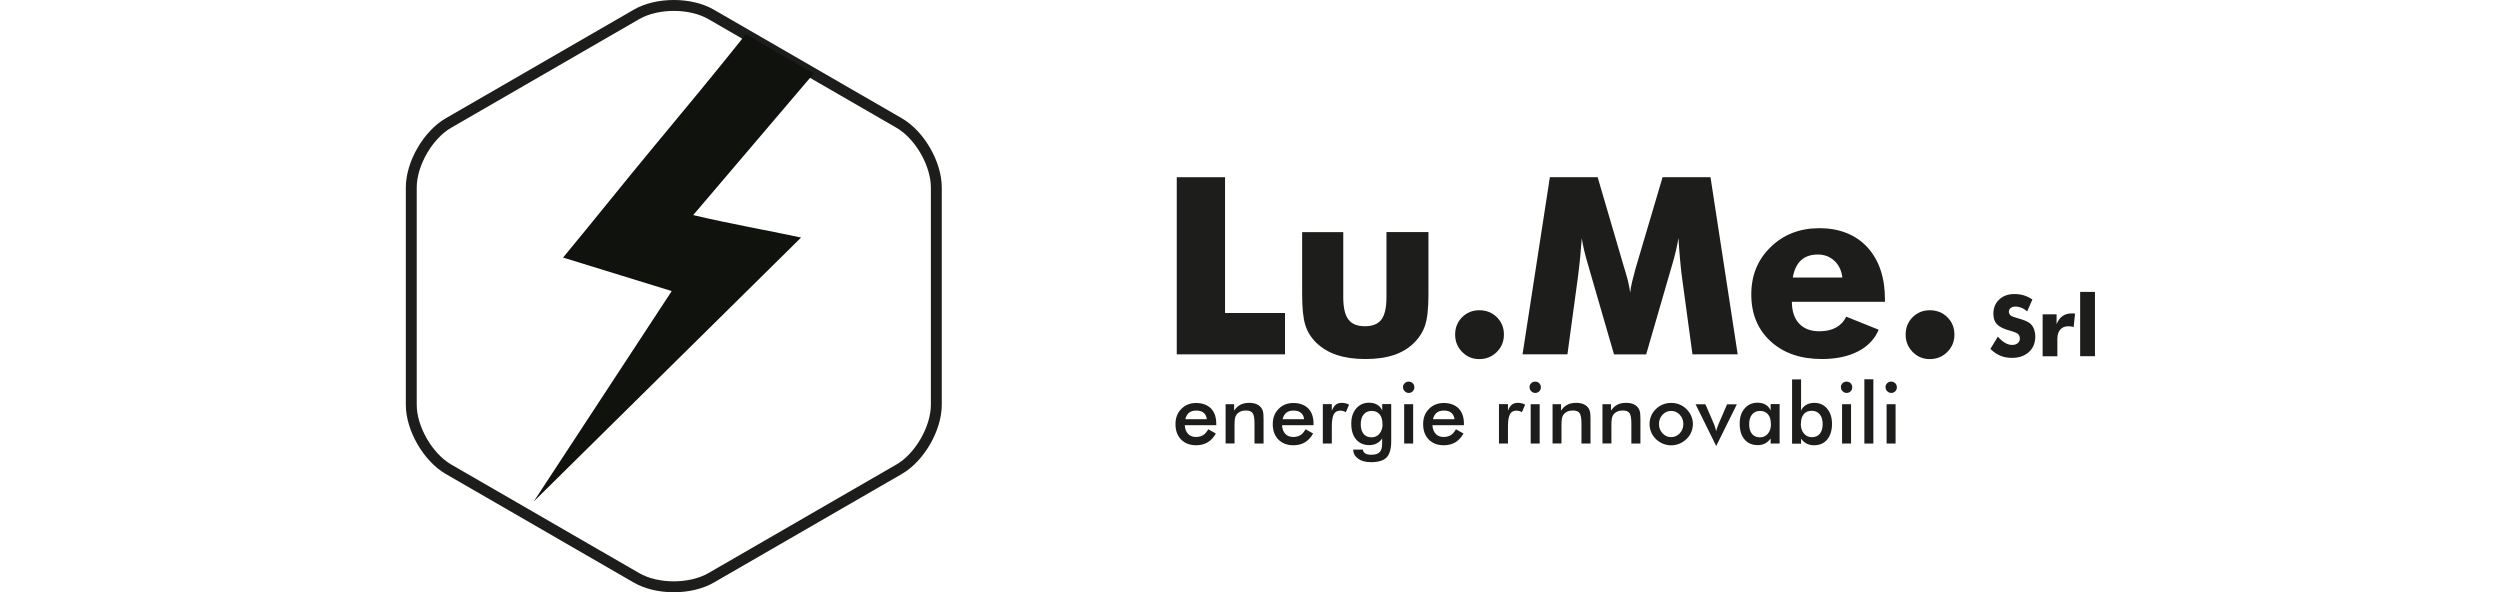
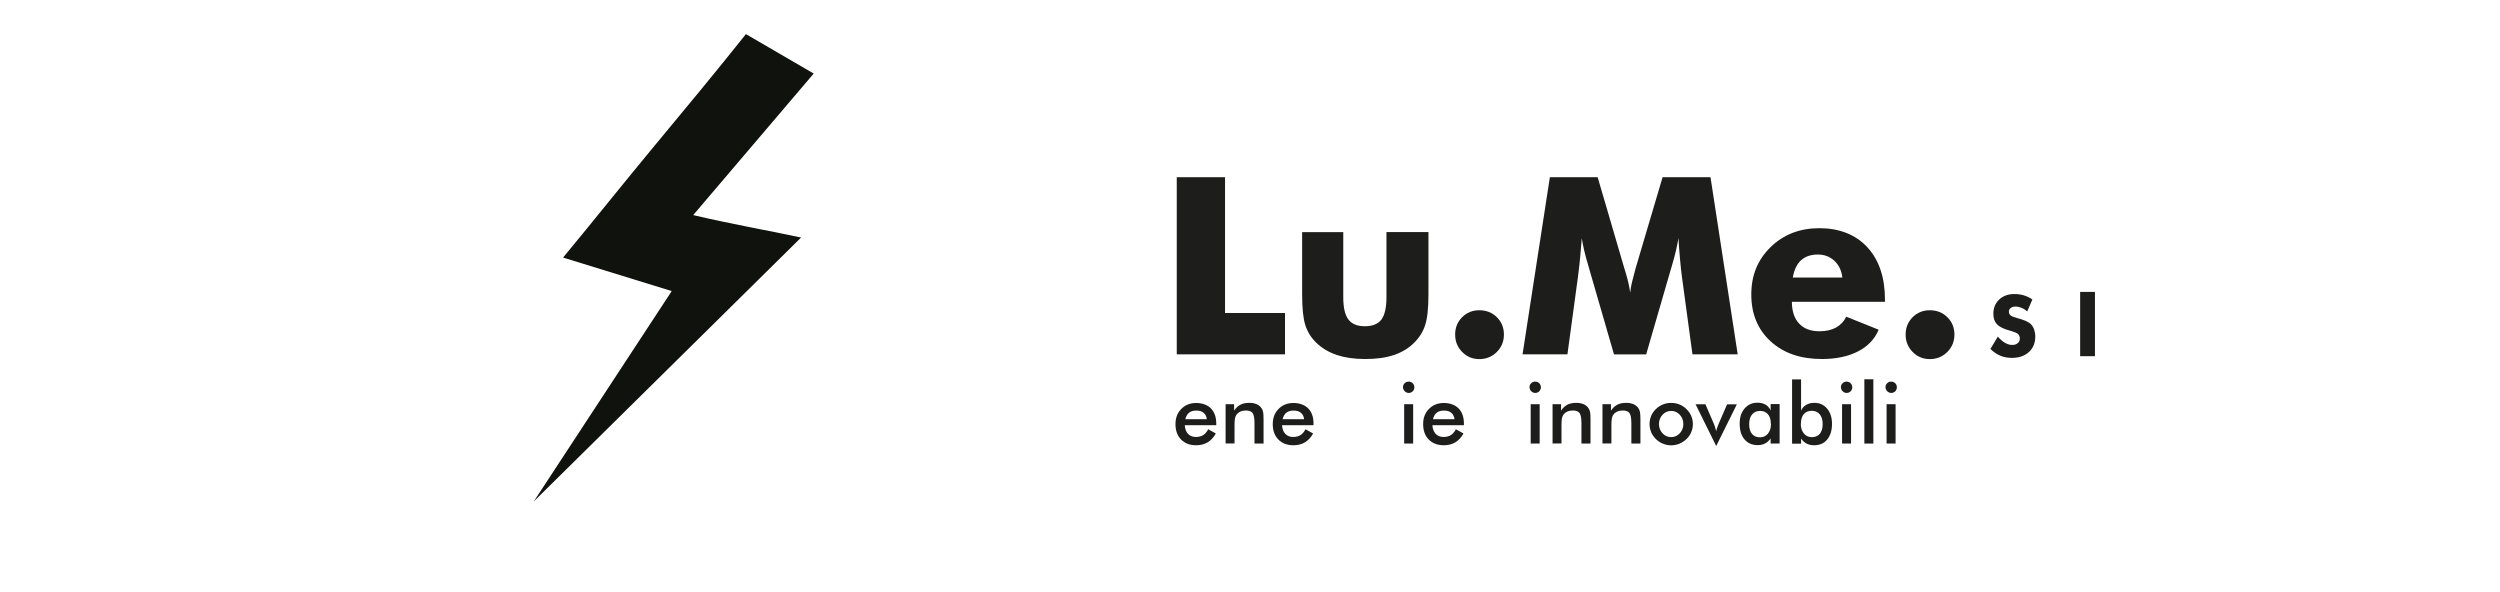
<svg xmlns="http://www.w3.org/2000/svg" id="Livello_1" data-name="Livello 1" viewBox="0 0 353.11 83.65">
  <defs>
    <style>
      .cls-1, .cls-2 {
        fill: #1d1d1b;
      }

      .cls-3, .cls-4 {
        fill: none;
      }

      .cls-4 {
        stroke: #1d1d1b;
        stroke-miterlimit: 3.86;
        stroke-width: 1.54px;
      }

      .cls-5 {
        fill: #10120e;
      }

      .cls-5, .cls-2 {
        fill-rule: evenodd;
      }
    </style>
  </defs>
  <rect class="cls-3" y=".77" width="353.11" height="82.11" />
  <g>
-     <path class="cls-4" d="M132.25,57.17c0,3.36-2.36,7.44-5.26,9.11l-8.02,4.63c-2.91,1.68-7.62,4.4-10.52,6.08l-8.02,4.63c-2.91,1.68-7.62,1.68-10.52,0l-8.02-4.63c-2.91-1.68-7.62-4.4-10.52-6.08l-8.02-4.63c-2.91-1.68-5.26-5.76-5.26-9.11v-9.27c0-3.36,0-8.8,0-12.15v-9.27c0-3.36,2.36-7.44,5.26-9.11l8.02-4.63c2.91-1.68,7.62-4.4,10.52-6.08l8.02-4.63c2.91-1.68,7.62-1.68,10.52,0l8.02,4.63c2.91,1.68,7.62,4.4,10.52,6.08l8.02,4.63c2.91,1.68,5.26,5.76,5.26,9.11v9.27c0,3.36,0,8.8,0,12.15v9.27Z" />
    <path class="cls-5" d="M105.36,4.82l9.57,5.57-17.02,19.99c4.97,1.18,10.13,2.09,15.24,3.17l-37.76,37.28,19.45-29.66v-.07l-15.31-4.72c4.32-5.21,8.6-10.59,12.9-15.77,4.32-5.19,8.71-10.5,12.92-15.78Z" />
    <g>
      <polygon class="cls-2" points="166.21 50.05 166.21 25.03 173.03 25.03 173.03 44.21 181.5 44.21 181.5 50.05 166.21 50.05" />
      <path class="cls-2" d="M201.76,32.8v8.81c0,1.95-.16,3.39-.47,4.33-.31.94-.84,1.77-1.58,2.5-.76.76-1.72,1.33-2.85,1.71s-2.48.56-4.02.56-2.86-.19-3.99-.56-2.1-.95-2.9-1.71c-.74-.71-1.27-1.54-1.57-2.49-.31-.95-.46-2.4-.46-4.35v-8.81h5.81v9.2c0,1.45.24,2.49.72,3.13.48.64,1.25.96,2.33.96s1.86-.32,2.34-.95c.47-.63.71-1.68.71-3.15v-9.2h5.95Z" />
      <path class="cls-2" d="M205.53,47.25c0-.97.33-1.78.98-2.44.66-.66,1.47-.99,2.44-.99s1.82.33,2.48.99c.66.66.99,1.47.99,2.44s-.33,1.79-1,2.46c-.67.67-1.49,1.01-2.47,1.01s-1.77-.34-2.43-1.01c-.66-.67-.99-1.49-.99-2.46Z" />
      <path class="cls-2" d="M245.42,50.05h-6.37l-1.47-10.82c-.1-.76-.2-1.61-.28-2.55-.09-.93-.16-1.95-.23-3.06-.16,1.06-.47,2.38-.94,3.97-.1.33-.18.58-.22.74l-3.4,11.73h-4.54l-3.4-11.73c-.05-.16-.11-.4-.21-.74-.48-1.58-.79-2.9-.94-3.95-.07.95-.15,1.88-.24,2.81s-.2,1.85-.32,2.78l-1.47,10.82h-6.34l3.86-25.02h6.75l3.78,12.91c.02.09.07.24.14.44.35,1.15.57,2.14.67,2.96.05-.44.13-.94.26-1.48.13-.54.3-1.19.51-1.96l3.81-12.87h6.77l3.84,25.02Z" />
      <path class="cls-2" d="M266.21,42.63h-13.12c.01,1.33.35,2.36,1.03,3.08s1.63,1.08,2.86,1.08c.92,0,1.7-.17,2.34-.52.63-.35,1.12-.86,1.45-1.54l4.58,1.84c-.55,1.32-1.52,2.34-2.91,3.06-1.39.72-3.1,1.08-5.11,1.08-3.01,0-5.42-.83-7.24-2.5-1.82-1.67-2.73-3.87-2.73-6.61s.91-4.92,2.73-6.7c1.82-1.78,4.12-2.67,6.9-2.67s5.11.9,6.77,2.7c1.65,1.8,2.48,4.27,2.48,7.4v.29ZM260.22,39.2c-.11-.98-.49-1.77-1.12-2.36-.63-.59-1.41-.89-2.34-.89-.99,0-1.78.27-2.37.81s-.98,1.36-1.17,2.44h7Z" />
      <path class="cls-2" d="M269.16,47.25c0-.97.33-1.78.98-2.44.66-.66,1.47-.99,2.44-.99s1.82.33,2.48.99c.66.66.99,1.47.99,2.44s-.33,1.79-1,2.46-1.49,1.01-2.47,1.01-1.77-.34-2.43-1.01c-.66-.67-.99-1.49-.99-2.46Z" />
      <path class="cls-2" d="M282.18,47.55c.35.39.69.69,1.03.88.34.2.67.29,1.01.29.31,0,.57-.08.77-.25.2-.17.3-.38.3-.64,0-.28-.09-.5-.26-.66-.17-.15-.57-.31-1.18-.48-.84-.23-1.44-.52-1.78-.88-.35-.36-.52-.86-.52-1.49,0-.82.27-1.49.82-2.01s1.26-.78,2.14-.78c.47,0,.92.06,1.35.19.42.13.83.32,1.2.58l-.73,1.68c-.27-.23-.54-.4-.82-.51-.28-.11-.56-.17-.83-.17s-.51.07-.68.2c-.18.13-.26.31-.26.52s.08.39.23.52c.15.13.45.25.89.37.03,0,.06.02.11.03.95.26,1.58.54,1.88.85.2.21.36.46.46.76s.16.62.16.98c0,.91-.3,1.64-.9,2.19-.6.55-1.4.83-2.39.83-.6,0-1.14-.1-1.63-.3-.49-.2-.96-.52-1.42-.96l1.05-1.74Z" />
-       <path class="cls-2" d="M288.51,50.32v-5.92h1.97v1.39c.2-.51.48-.89.83-1.14.35-.25.78-.38,1.28-.38.08,0,.17,0,.25,0,.08,0,.17.01.25.03l-.2,1.9c-.12-.04-.25-.07-.37-.09s-.24-.03-.35-.03c-.51,0-.9.16-1.17.47-.27.31-.41.75-.41,1.32v2.45h-2.08Z" />
      <rect class="cls-1" x="293.81" y="41.23" width="2.09" height="9.08" />
      <path class="cls-2" d="M170.46,59.21c-.05-.4-.2-.7-.46-.91-.25-.21-.6-.31-1.04-.31-.42,0-.75.1-1.01.3-.25.2-.43.51-.53.92h3.04ZM171.78,60.06h-4.44c.03.52.19.93.46,1.22s.65.44,1.11.44c.41,0,.75-.09,1.03-.26.27-.17.51-.45.72-.83l1.07.6c-.31.56-.7.97-1.16,1.25-.46.27-1,.41-1.62.41-.89,0-1.6-.27-2.13-.81-.53-.54-.79-1.27-.79-2.17s.27-1.59.82-2.15c.55-.56,1.25-.84,2.1-.84s1.59.26,2.09.77.75,1.23.75,2.15v.24Z" />
      <path class="cls-2" d="M173.11,62.65v-5.56h1.2v.91c.25-.38.55-.66.9-.84.34-.18.76-.26,1.25-.26.41,0,.77.07,1.06.2.29.13.52.33.68.58.1.15.17.33.21.53.04.2.06.56.06,1.07v3.37h-1.28v-2.85c0-.73-.09-1.22-.27-1.46s-.49-.36-.95-.36c-.3,0-.56.05-.79.16-.23.11-.42.26-.55.46-.09.13-.16.3-.2.51s-.06.54-.06,1v2.53h-1.27Z" />
      <path class="cls-2" d="M184.2,59.21c-.05-.4-.2-.7-.46-.91-.25-.21-.6-.31-1.04-.31-.42,0-.75.1-1.01.3-.25.2-.43.51-.53.92h3.04ZM185.52,60.06h-4.44c.03.52.19.93.46,1.22s.65.44,1.11.44c.41,0,.75-.09,1.03-.26.27-.17.51-.45.72-.83l1.07.6c-.31.56-.7.97-1.16,1.25-.46.27-1,.41-1.62.41-.89,0-1.6-.27-2.13-.81-.53-.54-.79-1.27-.79-2.17s.27-1.59.82-2.15c.54-.56,1.25-.84,2.1-.84s1.59.26,2.09.77.75,1.23.75,2.15v.24Z" />
-       <path class="cls-2" d="M188.13,57.98c.14-.37.32-.64.54-.82.22-.18.5-.26.84-.26.18,0,.36.02.53.06.17.04.35.1.51.19l-.46,1.08c-.11-.08-.23-.14-.36-.17-.13-.04-.27-.06-.43-.06-.42,0-.73.17-.91.51-.18.34-.28.9-.28,1.7v2.44h-1.27v-5.57h1.27v.9Z" />
-       <path class="cls-2" d="M196.5,62.31c0,1.09-.22,1.85-.65,2.3-.43.44-1.16.67-2.19.67-.77,0-1.38-.16-1.83-.49s-.69-.75-.7-1.29h1.37c.02.23.13.42.33.54.2.13.49.19.86.19.54,0,.93-.12,1.17-.36.24-.24.36-.64.36-1.2v-.74c-.21.32-.48.56-.78.71s-.65.23-1.04.23c-.79,0-1.4-.27-1.86-.81s-.68-1.27-.68-2.21.23-1.6.69-2.15c.46-.54,1.06-.82,1.81-.82.45,0,.84.09,1.16.28s.56.46.71.82v-.91h1.27v5.21ZM195.26,59.86c0-.58-.13-1.02-.4-1.34s-.64-.48-1.12-.48-.86.17-1.13.5c-.28.33-.41.79-.41,1.38s.13,1.05.4,1.37c.27.32.64.48,1.13.48.46,0,.83-.17,1.12-.52s.43-.81.43-1.37Z" />
      <path class="cls-2" d="M198.33,62.65v-5.56h1.27v5.56h-1.27ZM198.16,54.69c0-.22.08-.4.24-.56s.35-.23.57-.23.42.08.57.23c.15.15.23.34.23.57s-.08.42-.23.57c-.15.15-.34.23-.56.23s-.41-.08-.57-.24-.24-.35-.24-.57Z" />
      <path class="cls-2" d="M205.44,59.21c-.05-.4-.2-.7-.46-.91-.25-.21-.6-.31-1.04-.31-.42,0-.75.1-1.01.3-.25.2-.43.51-.53.92h3.04ZM206.76,60.06h-4.44c.03.52.19.93.46,1.22s.65.44,1.11.44c.41,0,.75-.09,1.03-.26.27-.17.51-.45.72-.83l1.07.6c-.31.56-.7.97-1.16,1.25-.46.27-1,.41-1.62.41-.89,0-1.6-.27-2.13-.81-.53-.54-.79-1.27-.79-2.17s.27-1.59.82-2.15c.55-.56,1.25-.84,2.1-.84s1.59.26,2.09.77.75,1.23.75,2.15v.24Z" />
-       <path class="cls-2" d="M213,57.98c.14-.37.32-.64.54-.82.22-.18.5-.26.84-.26.18,0,.36.02.53.06s.35.1.51.19l-.46,1.08c-.11-.08-.23-.14-.35-.17s-.27-.06-.43-.06c-.42,0-.73.17-.91.51s-.28.9-.28,1.7v2.44h-1.27v-5.57h1.27v.9Z" />
      <path class="cls-2" d="M216.2,62.65v-5.56h1.27v5.56h-1.27ZM216.03,54.69c0-.22.08-.4.24-.56.16-.16.35-.23.57-.23s.42.08.57.23c.15.15.23.34.23.57s-.08.42-.23.57c-.15.15-.34.23-.56.23s-.41-.08-.57-.24c-.16-.16-.24-.35-.24-.57Z" />
      <path class="cls-2" d="M219.29,62.65v-5.56h1.2v.91c.25-.38.55-.66.9-.84s.76-.26,1.25-.26c.41,0,.77.07,1.06.2.29.13.52.33.68.58.1.15.17.33.21.53.04.2.06.56.06,1.07v3.37h-1.28v-2.85c0-.73-.09-1.22-.27-1.46-.18-.24-.49-.36-.95-.36-.3,0-.56.05-.79.16-.23.11-.42.26-.55.46-.09.13-.16.3-.2.51s-.06.54-.06,1v2.53h-1.27Z" />
      <path class="cls-2" d="M226.34,62.65v-5.56h1.2v.91c.25-.38.55-.66.9-.84.34-.18.76-.26,1.25-.26.41,0,.77.07,1.06.2.29.13.52.33.68.58.1.15.17.33.21.53.04.2.06.56.06,1.07v3.37h-1.28v-2.85c0-.73-.09-1.22-.27-1.46-.18-.24-.49-.36-.95-.36-.3,0-.56.05-.79.16-.23.11-.42.26-.55.46-.09.13-.16.3-.2.51s-.06.54-.06,1v2.53h-1.27Z" />
      <path class="cls-2" d="M232.99,59.88c0-.41.08-.79.23-1.15.15-.36.38-.68.67-.96.29-.28.61-.49.98-.64s.76-.22,1.17-.22.81.07,1.18.22.7.37.99.66c.29.29.52.61.67.97.15.36.23.74.23,1.13s-.08.79-.23,1.15c-.15.36-.37.68-.66.96-.3.29-.64.51-1.01.67-.37.15-.76.23-1.17.23s-.79-.08-1.16-.23c-.37-.15-.7-.37-.99-.65-.29-.29-.52-.61-.67-.97-.15-.36-.23-.74-.23-1.15ZM237.76,59.89c0-.52-.17-.95-.5-1.31-.33-.36-.74-.54-1.22-.54s-.88.18-1.22.54c-.33.36-.5.79-.5,1.31s.17.95.5,1.31c.33.36.74.54,1.22.54s.88-.18,1.22-.54c.33-.36.5-.79.5-1.31Z" />
      <path class="cls-2" d="M242.4,62.99l-2.91-5.89h1.39l1.21,2.8c.04.09.09.22.14.39s.11.38.17.62c.04-.17.08-.34.14-.5s.12-.33.19-.5l1.21-2.8h1.38l-2.92,5.89Z" />
      <path class="cls-2" d="M250.12,59.86c0-.58-.13-1.02-.4-1.34-.27-.32-.64-.48-1.12-.48s-.86.17-1.13.5c-.28.33-.41.79-.41,1.38s.13,1.05.4,1.37c.27.32.64.48,1.13.48.46,0,.83-.17,1.12-.52s.43-.81.43-1.37ZM251.36,62.65h-1.27v-.72c-.23.32-.49.56-.79.71-.3.16-.65.23-1.04.23-.79,0-1.4-.27-1.86-.81s-.68-1.27-.68-2.21.23-1.6.69-2.15c.46-.54,1.06-.82,1.81-.82.45,0,.84.09,1.16.28s.56.46.71.82v-.91h1.27v5.56Z" />
      <path class="cls-2" d="M254.39,53.57v4.43c.15-.35.39-.62.71-.81s.72-.29,1.17-.29c.74,0,1.34.27,1.8.82.46.54.69,1.26.69,2.15,0,.93-.23,1.67-.68,2.21s-1.07.81-1.86.81c-.39,0-.74-.08-1.04-.23-.3-.16-.57-.39-.79-.71v.72h-1.27v-9.08h1.27ZM254.35,59.86c0,.57.15,1.02.44,1.37.29.35.67.52,1.13.52s.85-.16,1.12-.48c.26-.32.4-.78.4-1.37s-.14-1.05-.41-1.38c-.28-.33-.65-.5-1.13-.5s-.86.16-1.13.48c-.27.32-.4.77-.4,1.34Z" />
      <path class="cls-2" d="M260.18,62.65v-5.56h1.27v5.56h-1.27ZM260.01,54.69c0-.22.08-.4.24-.56s.35-.23.57-.23.42.08.57.23c.15.15.23.34.23.57s-.08.42-.23.57-.34.23-.56.23-.41-.08-.57-.24-.24-.35-.24-.57Z" />
      <rect class="cls-1" x="263.33" y="53.57" width="1.27" height="9.08" />
      <path class="cls-2" d="M266.47,62.65v-5.56h1.27v5.56h-1.27ZM266.31,54.69c0-.22.08-.4.24-.56s.35-.23.57-.23.42.08.57.23c.15.15.23.34.23.57s-.08.42-.23.57-.34.23-.56.23-.41-.08-.57-.24-.24-.35-.24-.57Z" />
    </g>
  </g>
</svg>